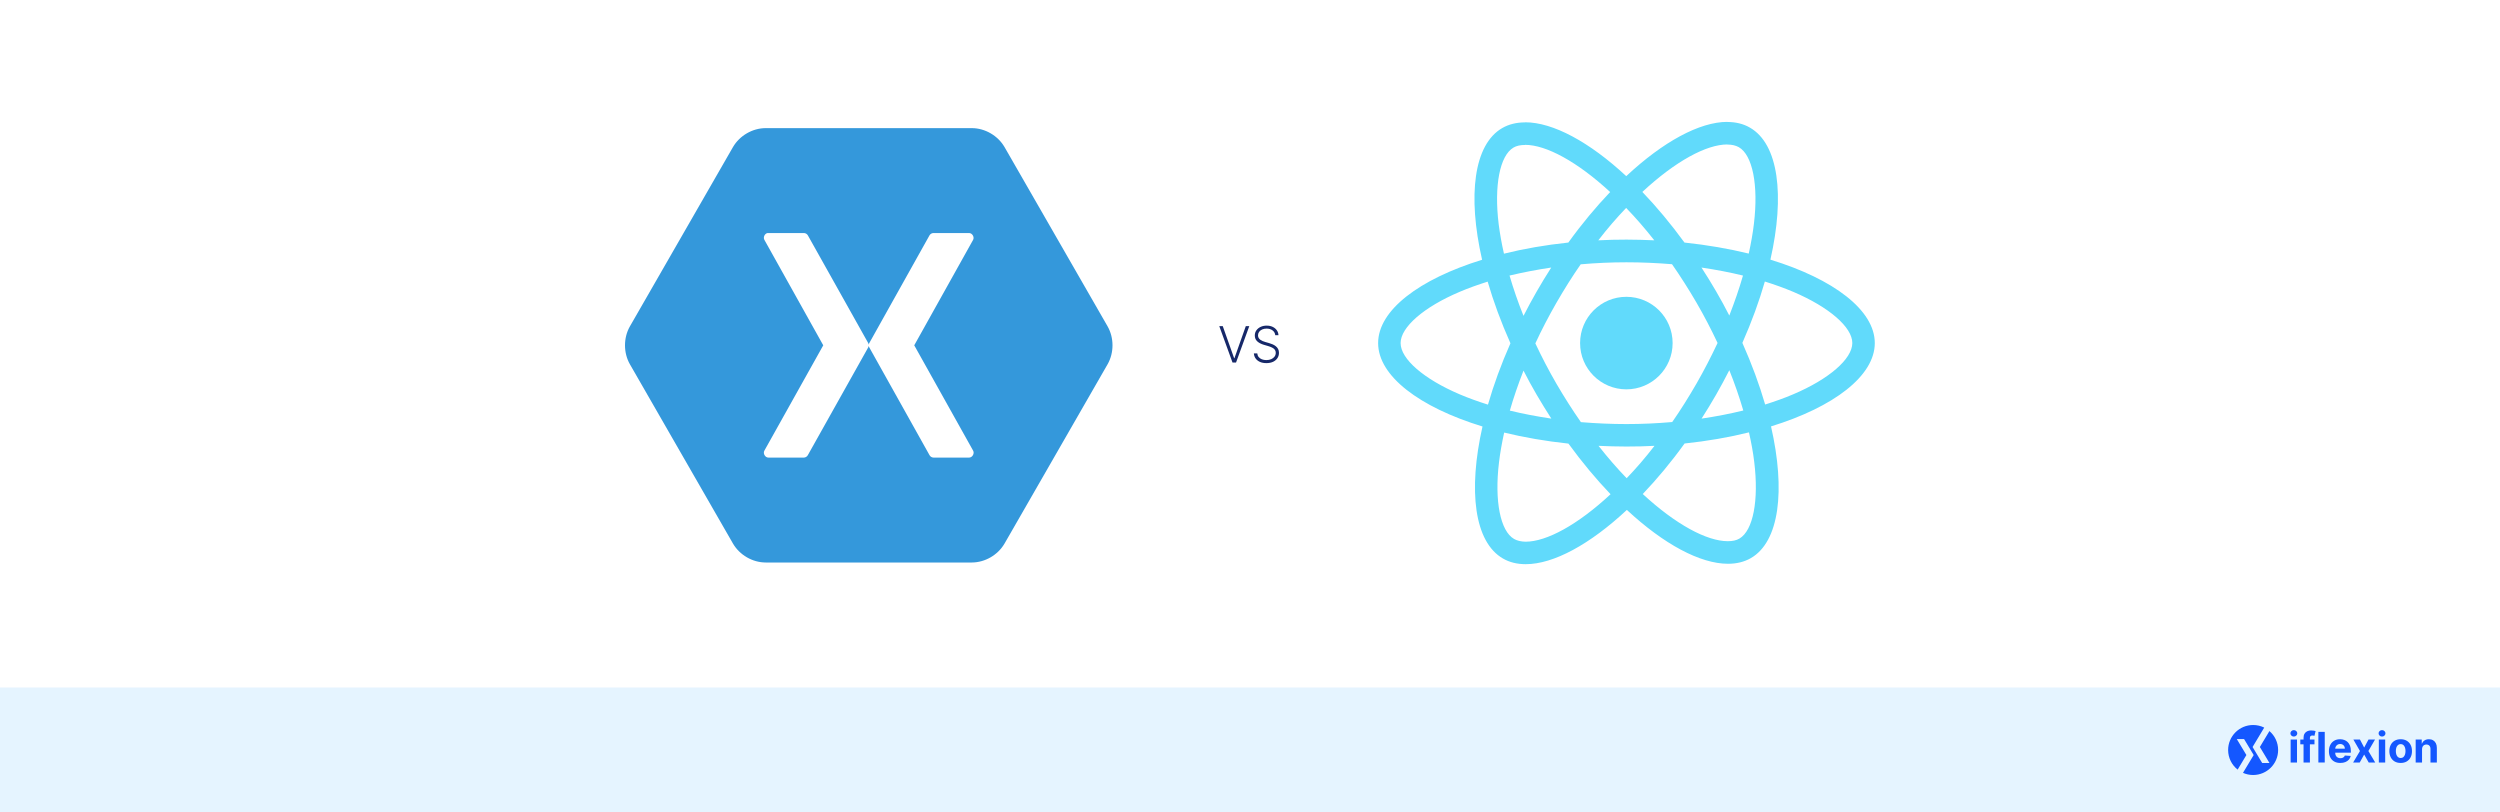
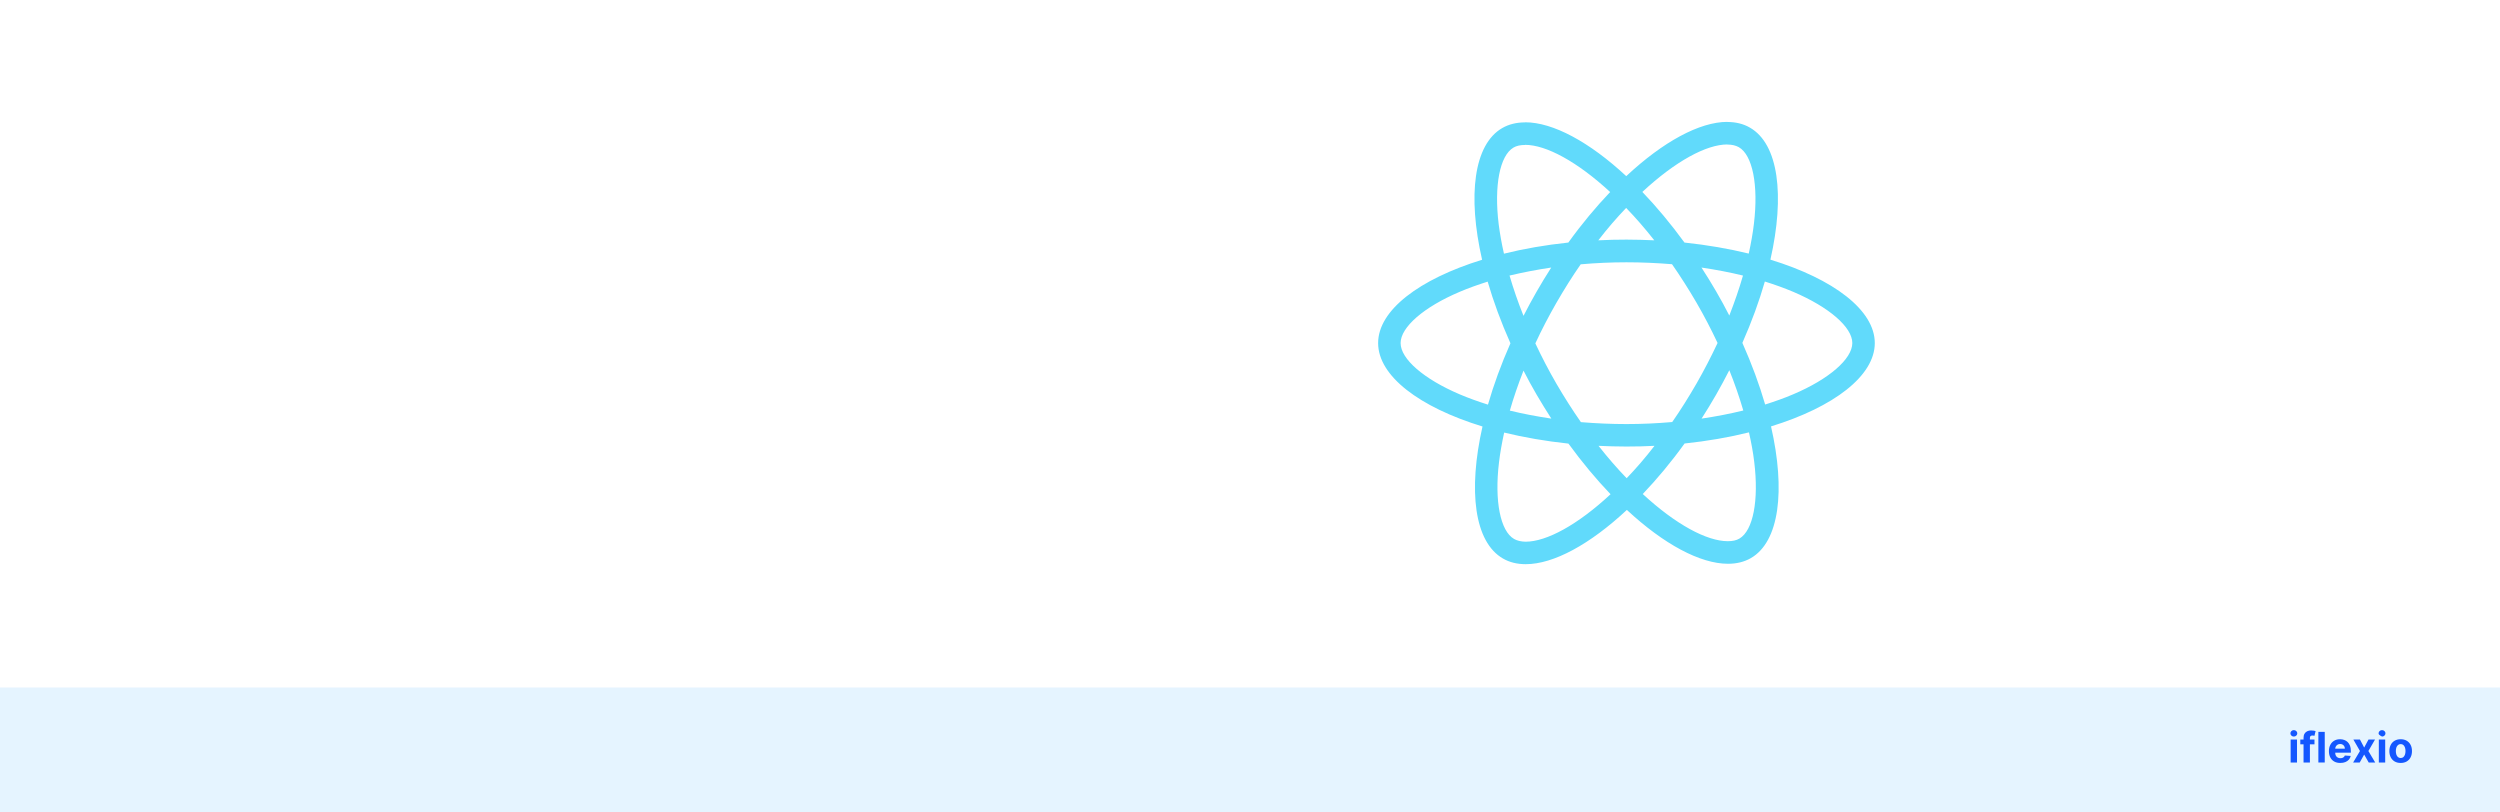
<svg xmlns="http://www.w3.org/2000/svg" width="800" height="260" viewBox="0 0 800 260" fill="none">
  <rect width="800" height="260" fill="white" />
  <path d="M800 220H0V260H800V220Z" fill="#E5F4FF" />
  <g clip-path="url(#clip0_1235_10092)">
    <path d="M733.004 244V236.647H735.043V244H733.004ZM734.029 235.699C733.725 235.699 733.465 235.599 733.248 235.398C733.034 235.193 732.928 234.949 732.928 234.665C732.928 234.384 733.034 234.143 733.248 233.942C733.465 233.738 733.725 233.636 734.029 233.636C734.332 233.636 734.59 233.738 734.804 233.942C735.021 234.143 735.13 234.384 735.13 234.665C735.13 234.949 735.021 235.193 734.804 235.398C734.59 235.599 734.332 235.699 734.029 235.699Z" fill="#1457FF" />
    <path fill-rule="evenodd" clip-rule="evenodd" d="M737.134 238.179H736.096V236.648H737.134V236.116C737.134 235.583 737.238 235.141 737.445 234.79C737.656 234.439 737.943 234.176 738.307 234C738.671 233.825 739.084 233.737 739.547 233.737C739.86 233.737 740.145 233.761 740.404 233.809C740.666 233.857 740.86 233.9 740.988 233.938L740.624 235.47C740.544 235.444 740.445 235.42 740.327 235.398C740.212 235.376 740.094 235.365 739.973 235.365C739.673 235.365 739.464 235.435 739.346 235.575C739.228 235.712 739.169 235.906 739.169 236.154V236.648H740.634V238.179H739.169V244.001H737.134V238.179Z" fill="#1457FF" />
    <path d="M743.918 234.196H741.879V244H743.918V234.196Z" fill="#1457FF" />
    <path fill-rule="evenodd" clip-rule="evenodd" d="M747.267 240.846V240.851C747.267 241.214 747.334 241.529 747.468 241.794C747.605 242.059 747.798 242.263 748.047 242.406C748.296 242.55 748.591 242.622 748.933 242.622C749.159 242.622 749.367 242.59 749.555 242.526C749.743 242.462 749.905 242.366 750.039 242.239C750.173 242.111 750.275 241.955 750.345 241.77L752.231 241.894C752.135 242.347 751.939 242.743 751.642 243.081C751.349 243.417 750.969 243.678 750.503 243.866C750.04 244.052 749.506 244.144 748.899 244.144C748.143 244.144 747.492 243.991 746.946 243.685C746.404 243.375 745.986 242.938 745.692 242.373C745.398 241.805 745.252 241.133 745.252 240.358C745.252 239.601 745.398 238.937 745.692 238.366C745.986 237.795 746.399 237.35 746.932 237.031C747.468 236.711 748.097 236.552 748.818 236.552C749.303 236.552 749.755 236.63 750.173 236.786C750.594 236.94 750.961 237.171 751.274 237.48C751.59 237.79 751.835 238.179 752.011 238.649C752.186 239.115 752.274 239.66 752.274 240.286V240.846H747.267ZM747.269 239.582H750.355C750.355 239.288 750.291 239.028 750.163 238.802C750.035 238.575 749.858 238.398 749.632 238.27C749.408 238.14 749.148 238.074 748.851 238.074C748.542 238.074 748.267 238.146 748.028 238.29C747.792 238.43 747.607 238.62 747.473 238.859C747.349 239.077 747.281 239.318 747.269 239.582Z" fill="#1457FF" />
    <path d="M755.185 236.648L756.535 239.219L757.918 236.648H760.01L757.88 240.325L760.068 244.001H757.985L756.535 241.459L755.108 244.001H753.002L755.185 240.325L753.078 236.648H755.185Z" fill="#1457FF" />
-     <path d="M761.223 244V236.647H763.262V244H761.223ZM762.247 235.699C761.944 235.699 761.684 235.599 761.467 235.398C761.253 235.193 761.146 234.949 761.146 234.665C761.146 234.384 761.253 234.143 761.467 233.942C761.684 233.738 761.944 233.636 762.247 233.636C762.55 233.636 762.809 233.738 763.023 233.942C763.24 234.143 763.348 234.384 763.348 234.665C763.348 234.949 763.24 235.193 763.023 235.398C762.809 235.599 762.55 235.699 762.247 235.699Z" fill="#1457FF" />
+     <path d="M761.223 244V236.647H763.262V244H761.223ZM762.247 235.699C761.253 235.193 761.146 234.949 761.146 234.665C761.146 234.384 761.253 234.143 761.467 233.942C761.684 233.738 761.944 233.636 762.247 233.636C762.55 233.636 762.809 233.738 763.023 233.942C763.24 234.143 763.348 234.384 763.348 234.665C763.348 234.949 763.24 235.193 763.023 235.398C762.809 235.599 762.55 235.699 762.247 235.699Z" fill="#1457FF" />
    <path d="M768.215 244.144C767.471 244.144 766.828 243.986 766.286 243.67C765.746 243.351 765.33 242.907 765.036 242.339C764.743 241.768 764.596 241.106 764.596 240.353C764.596 239.593 764.743 238.929 765.036 238.361C765.33 237.79 765.746 237.347 766.286 237.031C766.828 236.711 767.471 236.552 768.215 236.552C768.958 236.552 769.6 236.711 770.139 237.031C770.682 237.347 771.1 237.79 771.393 238.361C771.687 238.929 771.834 239.593 771.834 240.353C771.834 241.106 771.687 241.768 771.393 242.339C771.1 242.907 770.682 243.351 770.139 243.67C769.6 243.986 768.958 244.144 768.215 244.144ZM768.224 242.564C768.563 242.564 768.845 242.469 769.072 242.277C769.298 242.083 769.469 241.818 769.584 241.483C769.702 241.147 769.761 240.766 769.761 240.338C769.761 239.911 769.702 239.529 769.584 239.194C769.469 238.859 769.298 238.594 769.072 238.4C768.845 238.205 768.563 238.108 768.224 238.108C767.883 238.108 767.596 238.205 767.363 238.4C767.133 238.594 766.959 238.859 766.841 239.194C766.726 239.529 766.669 239.911 766.669 240.338C766.669 240.766 766.726 241.147 766.841 241.483C766.959 241.818 767.133 242.083 767.363 242.277C767.596 242.469 767.883 242.564 768.224 242.564Z" fill="#1457FF" />
-     <path d="M775.053 239.75V244.001H773.014V236.648H774.957V237.945H775.044C775.206 237.517 775.479 237.179 775.862 236.93C776.245 236.678 776.709 236.552 777.255 236.552C777.766 236.552 778.211 236.664 778.591 236.887C778.971 237.11 779.266 237.429 779.476 237.844C779.687 238.256 779.792 238.747 779.792 239.319V244.001H777.753V239.683C777.756 239.233 777.641 238.882 777.408 238.629C777.175 238.374 776.855 238.246 776.446 238.246C776.172 238.246 775.929 238.306 775.719 238.424C775.511 238.542 775.348 238.714 775.23 238.941C775.115 239.164 775.056 239.434 775.053 239.75Z" fill="#1457FF" />
-     <path fill-rule="evenodd" clip-rule="evenodd" d="M716.042 246.277C714.19 244.811 713 242.544 713 240.001C713 235.585 716.585 232.001 721 232.001C722.276 232.001 723.482 232.3 724.552 232.832L720.822 239.039L723.893 244.151H726.227L723.155 239.039L726.219 233.94C727.921 235.407 729 237.579 729 240.001C729 244.416 725.416 248.001 721 248.001C719.844 248.001 718.745 247.755 717.753 247.313L721.178 241.612L718.106 236.5H715.773L718.845 241.612L716.042 246.277Z" fill="#1457FF" />
  </g>
  <path d="M599.934 109.785C599.934 99.256 586.749 89.278 566.534 83.091C571.199 62.487 569.125 46.095 559.99 40.847C557.884 39.615 555.422 39.032 552.733 39.032V46.257C554.223 46.257 555.422 46.548 556.426 47.099C560.832 49.626 562.743 59.247 561.253 71.623C560.897 74.668 560.314 77.875 559.601 81.147C553.251 79.592 546.319 78.393 539.03 77.616C534.656 71.623 530.121 66.18 525.553 61.418C536.114 51.602 546.027 46.224 552.765 46.224V39C543.857 39 532.194 45.35 520.402 56.364C508.61 45.414 496.947 39.13 488.039 39.13V46.354C494.745 46.354 504.69 51.699 515.251 61.45C510.716 66.212 506.18 71.623 501.872 77.616C494.55 78.393 487.617 79.592 481.268 81.179C480.523 77.94 479.972 74.797 479.583 71.784C478.061 59.409 479.94 49.788 484.313 47.228C485.285 46.645 486.548 46.386 488.039 46.386V39.162C485.317 39.162 482.855 39.745 480.717 40.976C471.614 46.224 469.573 62.584 474.27 83.123C454.12 89.343 441 99.288 441 109.785C441 120.313 454.185 130.291 474.4 136.479C469.735 157.083 471.808 173.475 480.944 178.723C483.05 179.954 485.512 180.537 488.233 180.537C497.142 180.537 508.804 174.188 520.596 163.173C532.388 174.123 544.051 180.407 552.96 180.407C555.681 180.407 558.143 179.824 560.281 178.593C569.384 173.345 571.425 156.985 566.728 136.446C586.813 130.259 599.934 120.281 599.934 109.785ZM557.754 88.177C556.556 92.356 555.065 96.664 553.381 100.973C552.053 98.381 550.66 95.79 549.137 93.198C547.647 90.606 546.059 88.08 544.472 85.618C549.072 86.298 553.51 87.14 557.754 88.177ZM542.917 122.678C540.39 127.052 537.799 131.198 535.11 135.053C530.283 135.475 525.391 135.701 520.467 135.701C515.575 135.701 510.683 135.475 505.889 135.086C503.2 131.231 500.576 127.116 498.049 122.775C495.587 118.532 493.352 114.223 491.311 109.882C493.319 105.541 495.587 101.2 498.017 96.956C500.543 92.583 503.135 88.436 505.824 84.581C510.651 84.16 515.543 83.933 520.467 83.933C525.359 83.933 530.25 84.16 535.045 84.548C537.734 88.403 540.358 92.518 542.885 96.859C545.347 101.103 547.582 105.411 549.623 109.752C547.582 114.093 545.347 118.434 542.917 122.678ZM553.381 118.467C555.13 122.808 556.62 127.149 557.852 131.36C553.608 132.397 549.137 133.272 544.504 133.952C546.092 131.457 547.679 128.898 549.169 126.274C550.66 123.683 552.053 121.058 553.381 118.467ZM520.532 153.033C517.519 149.923 514.506 146.457 511.526 142.666C514.441 142.796 517.422 142.893 520.434 142.893C523.48 142.893 526.492 142.828 529.44 142.666C526.525 146.457 523.512 149.923 520.532 153.033ZM496.429 133.952C491.829 133.272 487.391 132.429 483.147 131.393C484.346 127.214 485.836 122.905 487.52 118.596C488.849 121.188 490.242 123.78 491.764 126.371C493.287 128.963 494.842 131.49 496.429 133.952ZM520.37 66.536C523.382 69.646 526.395 73.113 529.376 76.903C526.46 76.773 523.48 76.676 520.467 76.676C517.422 76.676 514.409 76.741 511.461 76.903C514.376 73.113 517.389 69.646 520.37 66.536ZM496.397 85.618C494.809 88.112 493.222 90.671 491.732 93.295C490.242 95.887 488.849 98.479 487.52 101.07C485.771 96.729 484.281 92.388 483.05 88.177C487.294 87.172 491.764 86.298 496.397 85.618ZM467.079 126.177C455.61 121.285 448.192 114.871 448.192 109.785C448.192 104.699 455.61 98.252 467.079 93.392C469.865 92.194 472.91 91.125 476.052 90.121C477.899 96.47 480.328 103.079 483.341 109.85C480.361 116.588 477.964 123.164 476.149 129.481C472.942 128.477 469.897 127.376 467.079 126.177ZM484.508 172.471C480.102 169.944 478.19 160.322 479.681 147.947C480.037 144.902 480.62 141.695 481.333 138.423C487.682 139.978 494.615 141.176 501.904 141.954C506.277 147.947 510.813 153.389 515.381 158.152C504.82 167.968 494.907 173.345 488.168 173.345C486.71 173.313 485.479 173.021 484.508 172.471ZM561.35 147.785C562.873 160.16 560.994 169.782 556.62 172.341C555.649 172.924 554.385 173.183 552.895 173.183C546.189 173.183 536.244 167.838 525.683 158.087C530.218 153.325 534.753 147.915 539.062 141.921C546.383 141.144 553.316 139.945 559.666 138.358C560.411 141.63 560.994 144.772 561.35 147.785ZM573.823 126.177C571.037 127.376 567.991 128.445 564.849 129.449C563.002 123.099 560.573 116.491 557.56 109.72C560.54 102.982 562.938 96.405 564.752 90.088C567.959 91.092 571.004 92.194 573.855 93.392C585.323 98.284 592.742 104.699 592.742 109.785C592.709 114.871 585.291 121.318 573.823 126.177Z" fill="#61DAFB" />
-   <path d="M520.434 124.59C528.61 124.59 535.239 117.962 535.239 109.785C535.239 101.609 528.61 94.98 520.434 94.98C512.257 94.98 505.629 101.609 505.629 109.785C505.629 117.962 512.257 124.59 520.434 124.59Z" fill="#61DAFB" />
-   <path d="M245.012 41C240.799 41.009 236.675 43.404 234.554 47.057L201.566 104.442C199.478 108.106 199.478 112.894 201.566 116.558L234.554 173.942C236.675 177.596 240.799 179.992 245.012 180H310.988C315.201 179.991 319.325 177.596 321.446 173.942L354.434 116.558C356.522 112.894 356.522 108.106 354.434 104.442L321.446 47.057C319.325 43.404 315.201 41.008 310.988 41H245.012ZM245.611 74.571C245.702 74.562 245.797 74.562 245.888 74.571H257.267C257.771 74.581 258.26 74.873 258.511 75.311L277.816 109.76C277.913 109.93 277.976 110.12 277.999 110.315C278.023 110.12 278.086 109.93 278.183 109.76L297.441 75.311C297.701 74.86 298.212 74.566 298.731 74.571H310.111C311.118 74.58 311.873 75.851 311.401 76.744L292.557 110.5L311.401 144.21C311.918 145.108 311.145 146.438 310.111 146.429H298.731C298.203 146.425 297.689 146.111 297.441 145.643L278.183 111.194C278.086 111.023 278.023 110.834 277.999 110.639C277.976 110.834 277.913 111.023 277.816 111.194L258.511 145.643C258.271 146.098 257.78 146.408 257.267 146.429H245.888C244.854 146.438 244.081 145.108 244.598 144.21L263.441 110.5L244.598 76.744C244.146 75.929 244.697 74.745 245.611 74.571Z" fill="#3498DB" />
-   <path d="M391.281 104.364L394.918 114.619H395.02L398.656 104.364H399.77L395.537 116H394.401L390.168 104.364H391.281ZM408.082 107.273C408.018 106.625 407.732 106.11 407.224 105.727C406.717 105.345 406.079 105.153 405.31 105.153C404.768 105.153 404.291 105.246 403.878 105.432C403.469 105.617 403.147 105.875 402.912 106.205C402.681 106.53 402.565 106.902 402.565 107.318C402.565 107.625 402.632 107.894 402.764 108.125C402.897 108.356 403.075 108.555 403.298 108.722C403.526 108.884 403.776 109.025 404.048 109.142C404.325 109.259 404.603 109.358 404.884 109.438L406.111 109.79C406.482 109.892 406.853 110.023 407.224 110.182C407.596 110.341 407.935 110.542 408.241 110.784C408.552 111.023 408.8 111.316 408.986 111.665C409.175 112.009 409.27 112.424 409.27 112.909C409.27 113.53 409.109 114.089 408.787 114.585C408.465 115.081 408.003 115.475 407.401 115.767C406.798 116.055 406.077 116.199 405.236 116.199C404.444 116.199 403.757 116.068 403.173 115.807C402.59 115.542 402.132 115.176 401.798 114.71C401.465 114.244 401.277 113.705 401.236 113.091H402.327C402.365 113.549 402.516 113.937 402.781 114.256C403.046 114.574 403.391 114.816 403.815 114.983C404.24 115.146 404.713 115.227 405.236 115.227C405.815 115.227 406.33 115.131 406.781 114.938C407.236 114.741 407.592 114.468 407.849 114.119C408.111 113.767 408.241 113.358 408.241 112.892C408.241 112.498 408.139 112.169 407.935 111.903C407.73 111.634 407.444 111.409 407.077 111.227C406.713 111.045 406.291 110.884 405.81 110.744L404.418 110.335C403.505 110.062 402.796 109.686 402.293 109.205C401.789 108.723 401.537 108.11 401.537 107.364C401.537 106.739 401.704 106.189 402.037 105.716C402.374 105.239 402.829 104.867 403.401 104.602C403.976 104.333 404.622 104.199 405.338 104.199C406.062 104.199 406.702 104.331 407.259 104.597C407.815 104.862 408.257 105.227 408.582 105.693C408.912 106.155 409.088 106.682 409.111 107.273H408.082Z" fill="#162869" />
  <defs>
    <clipPath id="clip0_1235_10092">
      <rect width="67" height="16" fill="white" transform="translate(713 232)" />
    </clipPath>
  </defs>
</svg>